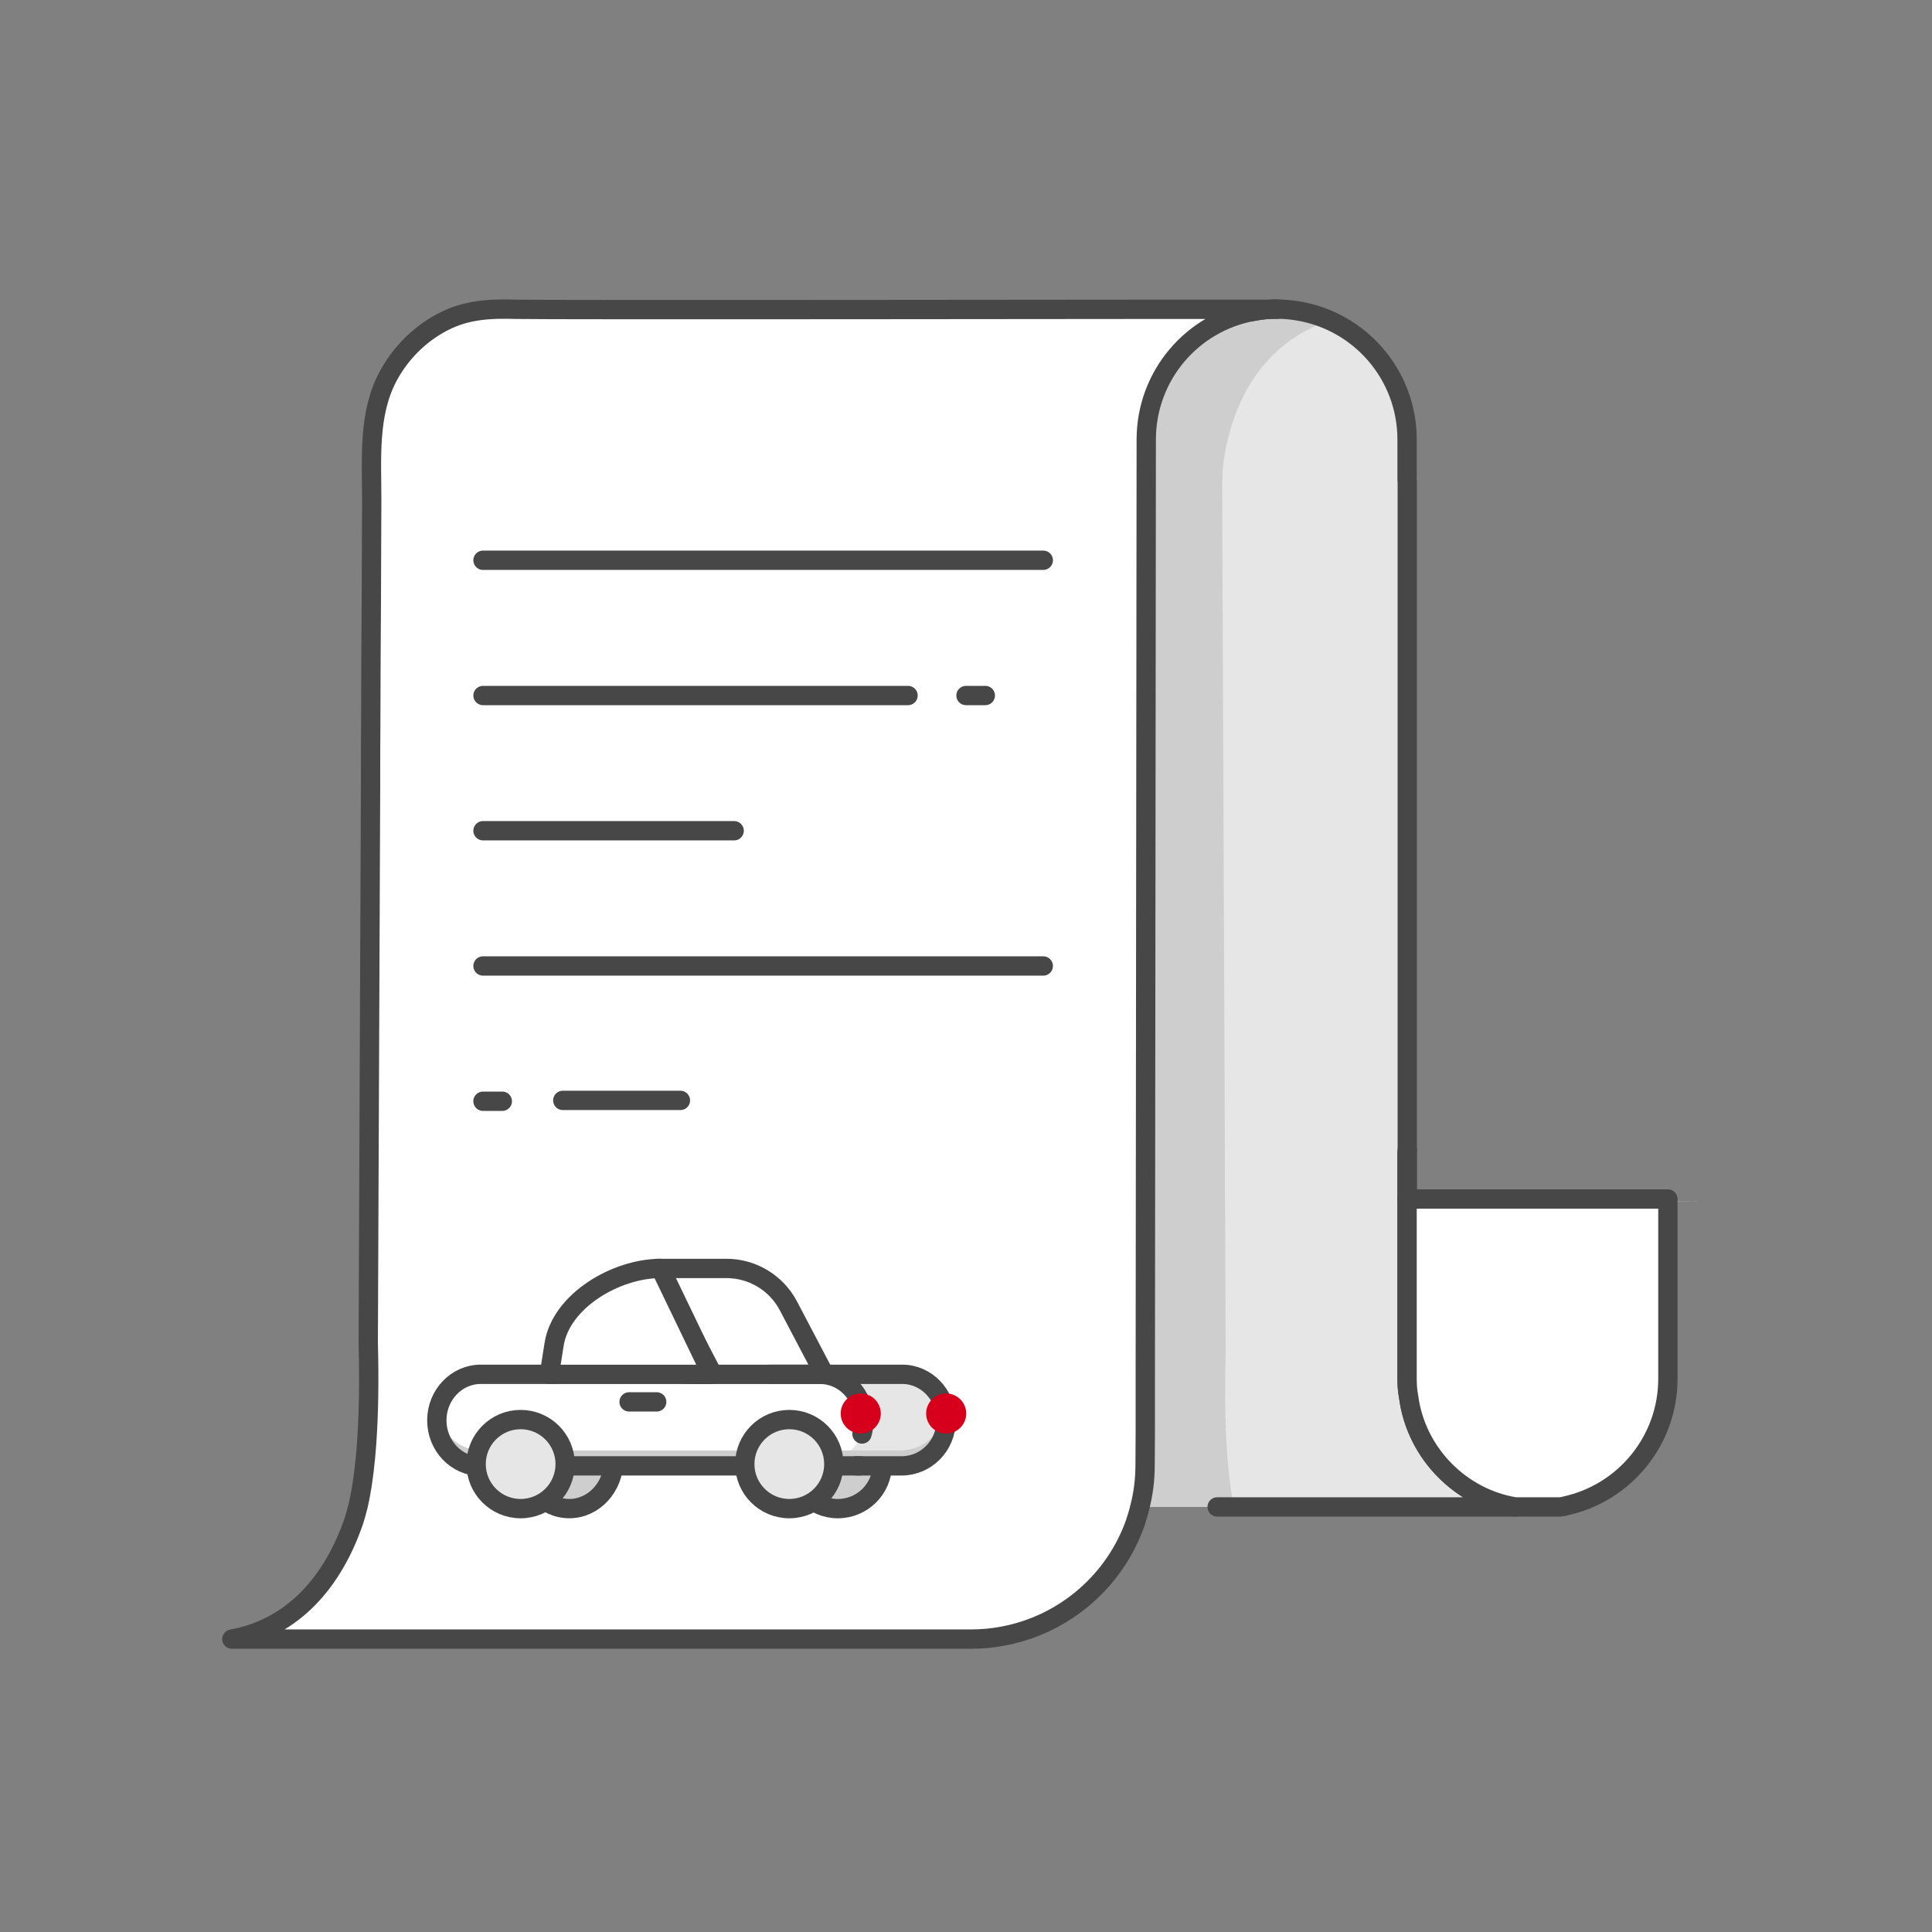
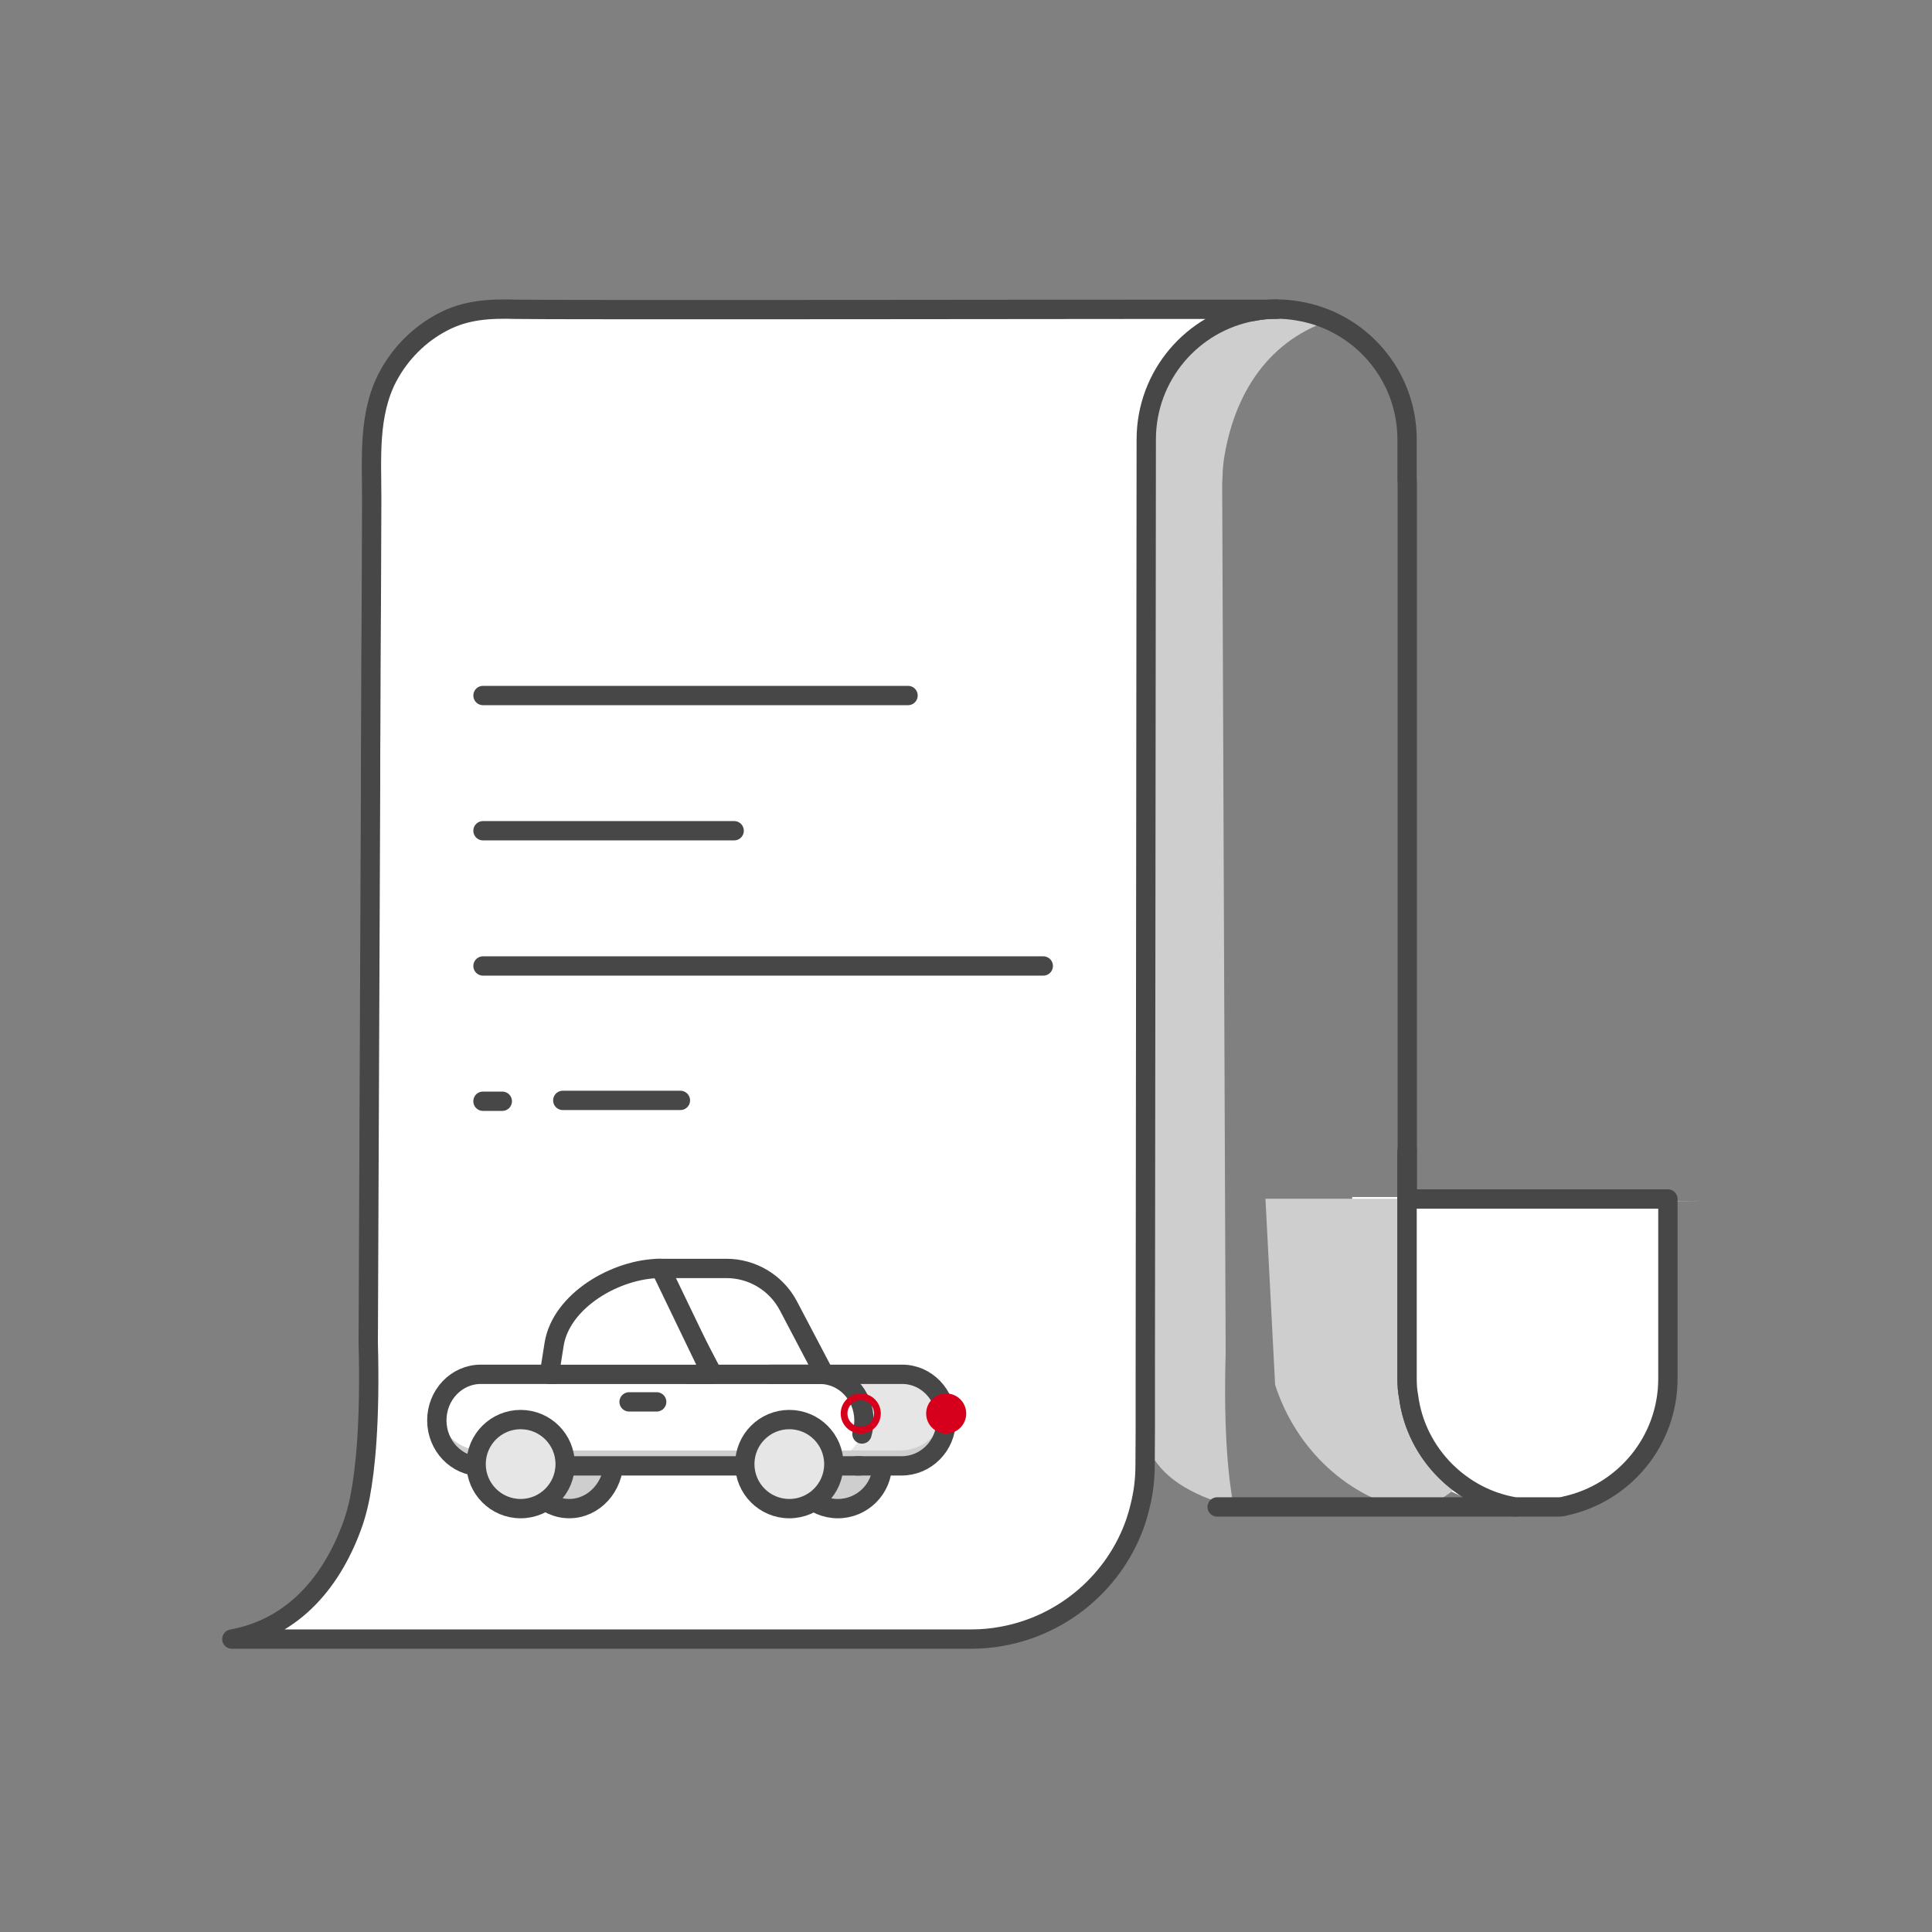
<svg xmlns="http://www.w3.org/2000/svg" width="80" height="80" viewBox="0 0 80 80" fill="none">
  <rect x="0" y="0" width="80" height="80" fill="#808080" stroke="none" />
  <path d="M69.2 49.742V55.198C69.2 59.214 67.296 62.494 63.272 62.494C62.92 62.494 62.568 62.47 62.224 62.414C62.136 62.406 62.048 62.39 61.96 62.374C60.688 62.142 59.528 61.574 58.584 60.774C58.552 60.75 58.512 60.718 58.48 60.686C57.496 59.782 56.744 58.606 56.312 57.27L55.992 51.23V49.566H65.52V49.75H70.632L69.2 49.742Z" fill="white" />
  <path d="M62.016 49.639V57.775C62.016 60.103 60.504 62.055 58.472 62.559C55.824 62.039 53.664 60.015 52.8 57.343L52.4 49.639H62.016Z" fill="#CECECE" />
-   <path d="M65.543 62.399H50.991C50.031 62.399 48.855 62.399 47.759 62.279C45.087 61.199 43.711 58.175 43.711 55.119V20.079C43.711 19.903 43.727 19.727 43.735 19.559C43.751 19.327 43.775 19.087 43.815 18.863C44.351 15.655 46.991 13.159 50.279 12.839C50.511 12.815 50.751 12.807 50.991 12.807C57.198 12.807 58.271 16.071 58.271 20.087V55.127C58.271 55.751 58.351 56.359 58.495 56.935C58.543 57.127 58.599 57.319 58.663 57.503C58.495 60.039 60.071 62.407 64.231 62.287C64.655 62.367 65.095 62.407 65.543 62.407V62.399Z" fill="#E6E6E6" />
-   <path d="M50.632 19.559C50.624 19.727 50.608 19.903 50.608 20.079L50.752 56.023C50.656 59.391 50.88 61.327 51.088 62.399H47.392C47.192 61.327 46.976 59.391 47.064 56.023L46.912 20.079C46.912 19.903 46.928 19.727 46.936 19.559C46.952 19.327 46.976 19.087 47.016 18.863C47.552 15.655 49.656 13.255 52.936 12.935C53.168 12.911 53.944 12.807 54.184 12.807L53.648 12.903C54.288 12.903 54.904 12.983 55.496 13.143C52.752 13.855 51.184 16.039 50.704 18.863C50.664 19.095 50.64 19.327 50.624 19.559H50.632Z" fill="#CECECE" />
+   <path d="M50.632 19.559C50.624 19.727 50.608 19.903 50.608 20.079L50.752 56.023C50.656 59.391 50.88 61.327 51.088 62.399C47.192 61.327 46.976 59.391 47.064 56.023L46.912 20.079C46.912 19.903 46.928 19.727 46.936 19.559C46.952 19.327 46.976 19.087 47.016 18.863C47.552 15.655 49.656 13.255 52.936 12.935C53.168 12.911 53.944 12.807 54.184 12.807L53.648 12.903C54.288 12.903 54.904 12.983 55.496 13.143C52.752 13.855 51.184 16.039 50.704 18.863C50.664 19.095 50.64 19.327 50.624 19.559H50.632Z" fill="#CECECE" />
  <path d="M54.696 12.799C54.456 12.799 54.224 12.807 53.992 12.831C49.464 12.847 47.344 15.399 47.592 18.799C47.576 18.911 47.56 19.023 47.544 19.143C47.536 19.263 47.52 19.375 47.512 19.495C47.504 19.663 47.488 19.839 47.488 20.015L47.544 32.535V32.679L47.424 57.047V59.271L47.416 60.671C47.416 61.495 47.272 62.287 47.024 63.023C46.192 65.455 44.088 67.287 41.52 67.767C41.096 67.839 40.656 67.887 40.216 67.887H9.6C12.184 67.415 13.8 65.455 14.64 63.031C14.68 62.895 14.8 62.575 14.928 61.935C15.128 60.879 15.344 58.951 15.248 55.623L15.344 32.543V32.407C15.344 31.567 15.344 30.727 15.352 29.879C15.352 28.167 15.368 26.447 15.376 24.735C15.376 23.351 15.392 21.975 15.392 20.591C15.392 20.263 15.392 19.935 15.392 19.615C15.416 18.375 15.36 17.063 15.928 15.927C16.424 14.927 17.264 14.111 18.208 13.527C19.456 12.759 21.072 12.815 22.48 12.815H54.688L54.696 12.799Z" fill="white" />
  <path d="M51.88 12.895C52.2 12.831 52.528 12.799 52.864 12.799C53.152 12.799 53.44 12.823 53.72 12.871C56.296 13.279 58.264 15.511 58.264 18.199V19.871C58.272 19.943 58.272 20.007 58.272 20.079V47.623C58.272 47.623 58.264 47.711 58.264 47.759V57.087C58.264 57.343 58.28 57.591 58.328 57.831C58.48 59.023 59.04 60.095 59.848 60.903C60.616 61.671 61.616 62.215 62.736 62.399H50.4" stroke="#474747" stroke-width="0.8" stroke-linecap="round" stroke-linejoin="round" />
  <path d="M58.264 47.759C58.264 47.711 58.264 47.663 58.272 47.623V49.647H58.264V47.759Z" stroke="#474747" stroke-width="0.8" stroke-linecap="round" stroke-linejoin="round" />
  <path d="M69.064 49.647V57.087C69.064 59.67 67.248 61.831 64.816 62.358C64.744 62.383 64.664 62.391 64.592 62.398H62.736C61.616 62.215 60.616 61.67 59.848 60.903C59.04 60.094 58.48 59.023 58.328 57.831C58.28 57.59 58.264 57.343 58.264 57.087V49.647H69.064Z" fill="white" stroke="#474747" stroke-width="0.8" stroke-linecap="round" stroke-linejoin="round" />
  <path d="M52.864 12.799C52.528 12.799 52.2 12.831 51.88 12.895C49.368 13.351 47.464 15.551 47.464 18.199L47.424 57.031V59.255L47.416 60.663C47.416 61.263 47.344 61.839 47.2 62.399C47.152 62.607 47.088 62.815 47.024 63.015C46.192 65.439 44.088 67.279 41.512 67.751C41.096 67.831 40.648 67.871 40.208 67.871H9.6C12.184 67.399 13.8 65.439 14.64 63.015C14.68 62.879 14.8 62.551 14.92 61.919C15.12 60.855 15.336 58.935 15.248 55.599L15.344 32.527V32.391C15.344 31.567 15.344 30.751 15.352 29.927C15.352 28.239 15.368 26.551 15.376 24.863C15.376 23.471 15.392 22.071 15.392 20.679C15.392 18.991 15.24 17.159 16.056 15.607C16.568 14.639 17.368 13.831 18.344 13.327C19.304 12.823 20.296 12.775 21.352 12.807C22.552 12.839 46.776 12.807 48.256 12.807H52.864V12.799Z" stroke="#474747" stroke-width="0.8" stroke-linecap="round" stroke-linejoin="round" />
  <path d="M20 28.8H37.6" stroke="#474747" stroke-width="0.8" stroke-linecap="round" stroke-linejoin="round" />
  <path d="M28.174 45.565H23.304" stroke="#474747" stroke-width="0.8" stroke-linecap="round" stroke-linejoin="round" />
-   <path d="M40 28.8H40.8" stroke="#474747" stroke-width="0.8" stroke-linecap="round" stroke-linejoin="round" />
  <path d="M20.799 45.6H19.999" stroke="#474747" stroke-width="0.8" stroke-linecap="round" stroke-linejoin="round" />
-   <path d="M20 23.199H43.2" stroke="#474747" stroke-width="0.8" stroke-linecap="round" stroke-linejoin="round" />
  <path d="M20 39.999H43.2" stroke="#474747" stroke-width="0.8" stroke-linecap="round" stroke-linejoin="round" />
  <path d="M20 34.399H30.4" stroke="#474747" stroke-width="0.8" stroke-linecap="round" stroke-linejoin="round" />
  <path d="M30.079 52.523H27.209L29.515 56.909H34.137L32.647 54.074C32.145 53.119 31.156 52.523 30.078 52.523H30.079Z" fill="white" stroke="#474747" stroke-width="0.8" stroke-linecap="round" stroke-linejoin="round" />
  <path d="M25.416 60.461C25.416 61.57 24.591 62.468 23.572 62.468C22.553 62.468 21.729 61.57 21.729 60.461" fill="#CECECE" />
  <path d="M25.416 60.461C25.416 61.57 24.591 62.468 23.572 62.468C22.553 62.468 21.729 61.57 21.729 60.461" stroke="#474747" stroke-width="0.8" stroke-linecap="round" stroke-linejoin="round" />
  <path d="M34.693 62.469C35.712 62.469 36.537 61.643 36.537 60.625C36.537 59.607 35.712 58.781 34.693 58.781C33.675 58.781 32.85 59.607 32.85 60.625C32.85 61.643 33.675 62.469 34.693 62.469Z" fill="#CECECE" stroke="#474747" stroke-width="0.8" stroke-linecap="round" stroke-linejoin="round" />
  <path d="M31.891 56.907H37.359C38.364 56.907 39.178 57.761 39.178 58.814C39.178 59.866 38.342 60.698 37.337 60.698H35.469" fill="#E6E6E6" />
  <path d="M31.333 56.867H19.926C18.912 56.867 18.09 57.69 18.09 58.703C18.09 59.718 18.912 60.539 19.926 60.539H31.333C33.726 60.539 35.809 60.777 35.685 58.767V58.64C35.685 56.729 33.726 56.867 31.333 56.867Z" fill="white" />
  <path d="M37.277 60.06H19.966C19.082 60.06 18.344 59.448 18.198 58.649C18.181 58.743 18.17 58.839 18.17 58.937C18.17 59.87 18.978 60.634 19.966 60.634H37.277C38.265 60.634 39.073 59.87 39.073 58.937C39.073 58.839 39.062 58.743 39.045 58.649C38.9 59.447 38.161 60.06 37.277 60.06Z" fill="#CECECE" />
  <path d="M19.91 60.72C18.903 60.72 18.088 59.866 18.088 58.814C18.088 57.761 18.903 56.907 19.91 56.907H22.962" stroke="#474747" stroke-width="0.8" stroke-linecap="round" stroke-linejoin="round" />
  <path d="M21.938 60.698H35.612" stroke="#474747" stroke-width="0.8" stroke-linecap="round" stroke-linejoin="round" />
  <path d="M21.558 62.469C22.577 62.469 23.402 61.643 23.402 60.625C23.402 59.607 22.577 58.781 21.558 58.781C20.54 58.781 19.715 59.607 19.715 60.625C19.715 61.643 20.54 62.469 21.558 62.469Z" fill="#E6E6E6" stroke="#474747" stroke-width="0.8" stroke-linecap="round" stroke-linejoin="round" />
  <path d="M35.693 59.379C35.745 59.201 35.774 59.011 35.774 58.816C35.774 57.763 34.96 56.909 33.955 56.909H28.486" stroke="#474747" stroke-width="0.8" stroke-linecap="round" stroke-linejoin="round" />
  <path d="M32.684 62.469C33.702 62.469 34.527 61.643 34.527 60.625C34.527 59.607 33.702 58.781 32.684 58.781C31.665 58.781 30.84 59.607 30.84 60.625C30.84 61.643 31.665 62.469 32.684 62.469Z" fill="#E6E6E6" stroke="#474747" stroke-width="0.8" stroke-linecap="round" stroke-linejoin="round" />
  <path d="M26.049 58.049H27.192" stroke="#474747" stroke-width="0.8" stroke-linecap="round" stroke-linejoin="round" />
-   <path d="M35.643 59.221C36.024 59.221 36.333 58.912 36.333 58.531C36.333 58.15 36.024 57.841 35.643 57.841C35.262 57.841 34.953 58.15 34.953 58.531C34.953 58.912 35.262 59.221 35.643 59.221Z" fill="#D6001C" />
  <path fill-rule="evenodd" clip-rule="evenodd" d="M35.642 57.981C35.338 57.981 35.092 58.227 35.092 58.531C35.092 58.835 35.338 59.081 35.642 59.081C35.946 59.081 36.193 58.835 36.193 58.531C36.193 58.227 35.946 57.981 35.642 57.981ZM34.812 58.531C34.812 58.073 35.184 57.701 35.642 57.701C36.1 57.701 36.472 58.073 36.472 58.531C36.472 58.989 36.1 59.361 35.642 59.361C35.184 59.361 34.812 58.989 34.812 58.531Z" fill="#D6001C" />
  <path d="M22.944 55.67L22.748 56.91H29.466L27.353 52.523C25.518 52.523 23.229 53.857 22.944 55.67Z" fill="white" stroke="#474747" stroke-width="0.8" stroke-linecap="round" stroke-linejoin="round" />
  <path d="M31.891 56.907H37.359C38.364 56.907 39.178 57.761 39.178 58.814C39.178 59.866 38.342 60.698 37.337 60.698H35.469" stroke="#474747" stroke-width="0.8" stroke-linecap="round" stroke-linejoin="round" />
  <path d="M39.178 59.221C39.559 59.221 39.868 58.912 39.868 58.531C39.868 58.15 39.559 57.841 39.178 57.841C38.797 57.841 38.488 58.15 38.488 58.531C38.488 58.912 38.797 59.221 39.178 59.221Z" fill="#D6001C" />
  <path fill-rule="evenodd" clip-rule="evenodd" d="M39.179 57.981C38.875 57.981 38.629 58.227 38.629 58.531C38.629 58.835 38.875 59.081 39.179 59.081C39.483 59.081 39.73 58.835 39.73 58.531C39.73 58.227 39.483 57.981 39.179 57.981ZM38.35 58.531C38.35 58.073 38.721 57.701 39.179 57.701C39.638 57.701 40.009 58.073 40.009 58.531C40.009 58.989 39.638 59.361 39.179 59.361C38.721 59.361 38.35 58.989 38.35 58.531Z" fill="#D6001C" />
</svg>